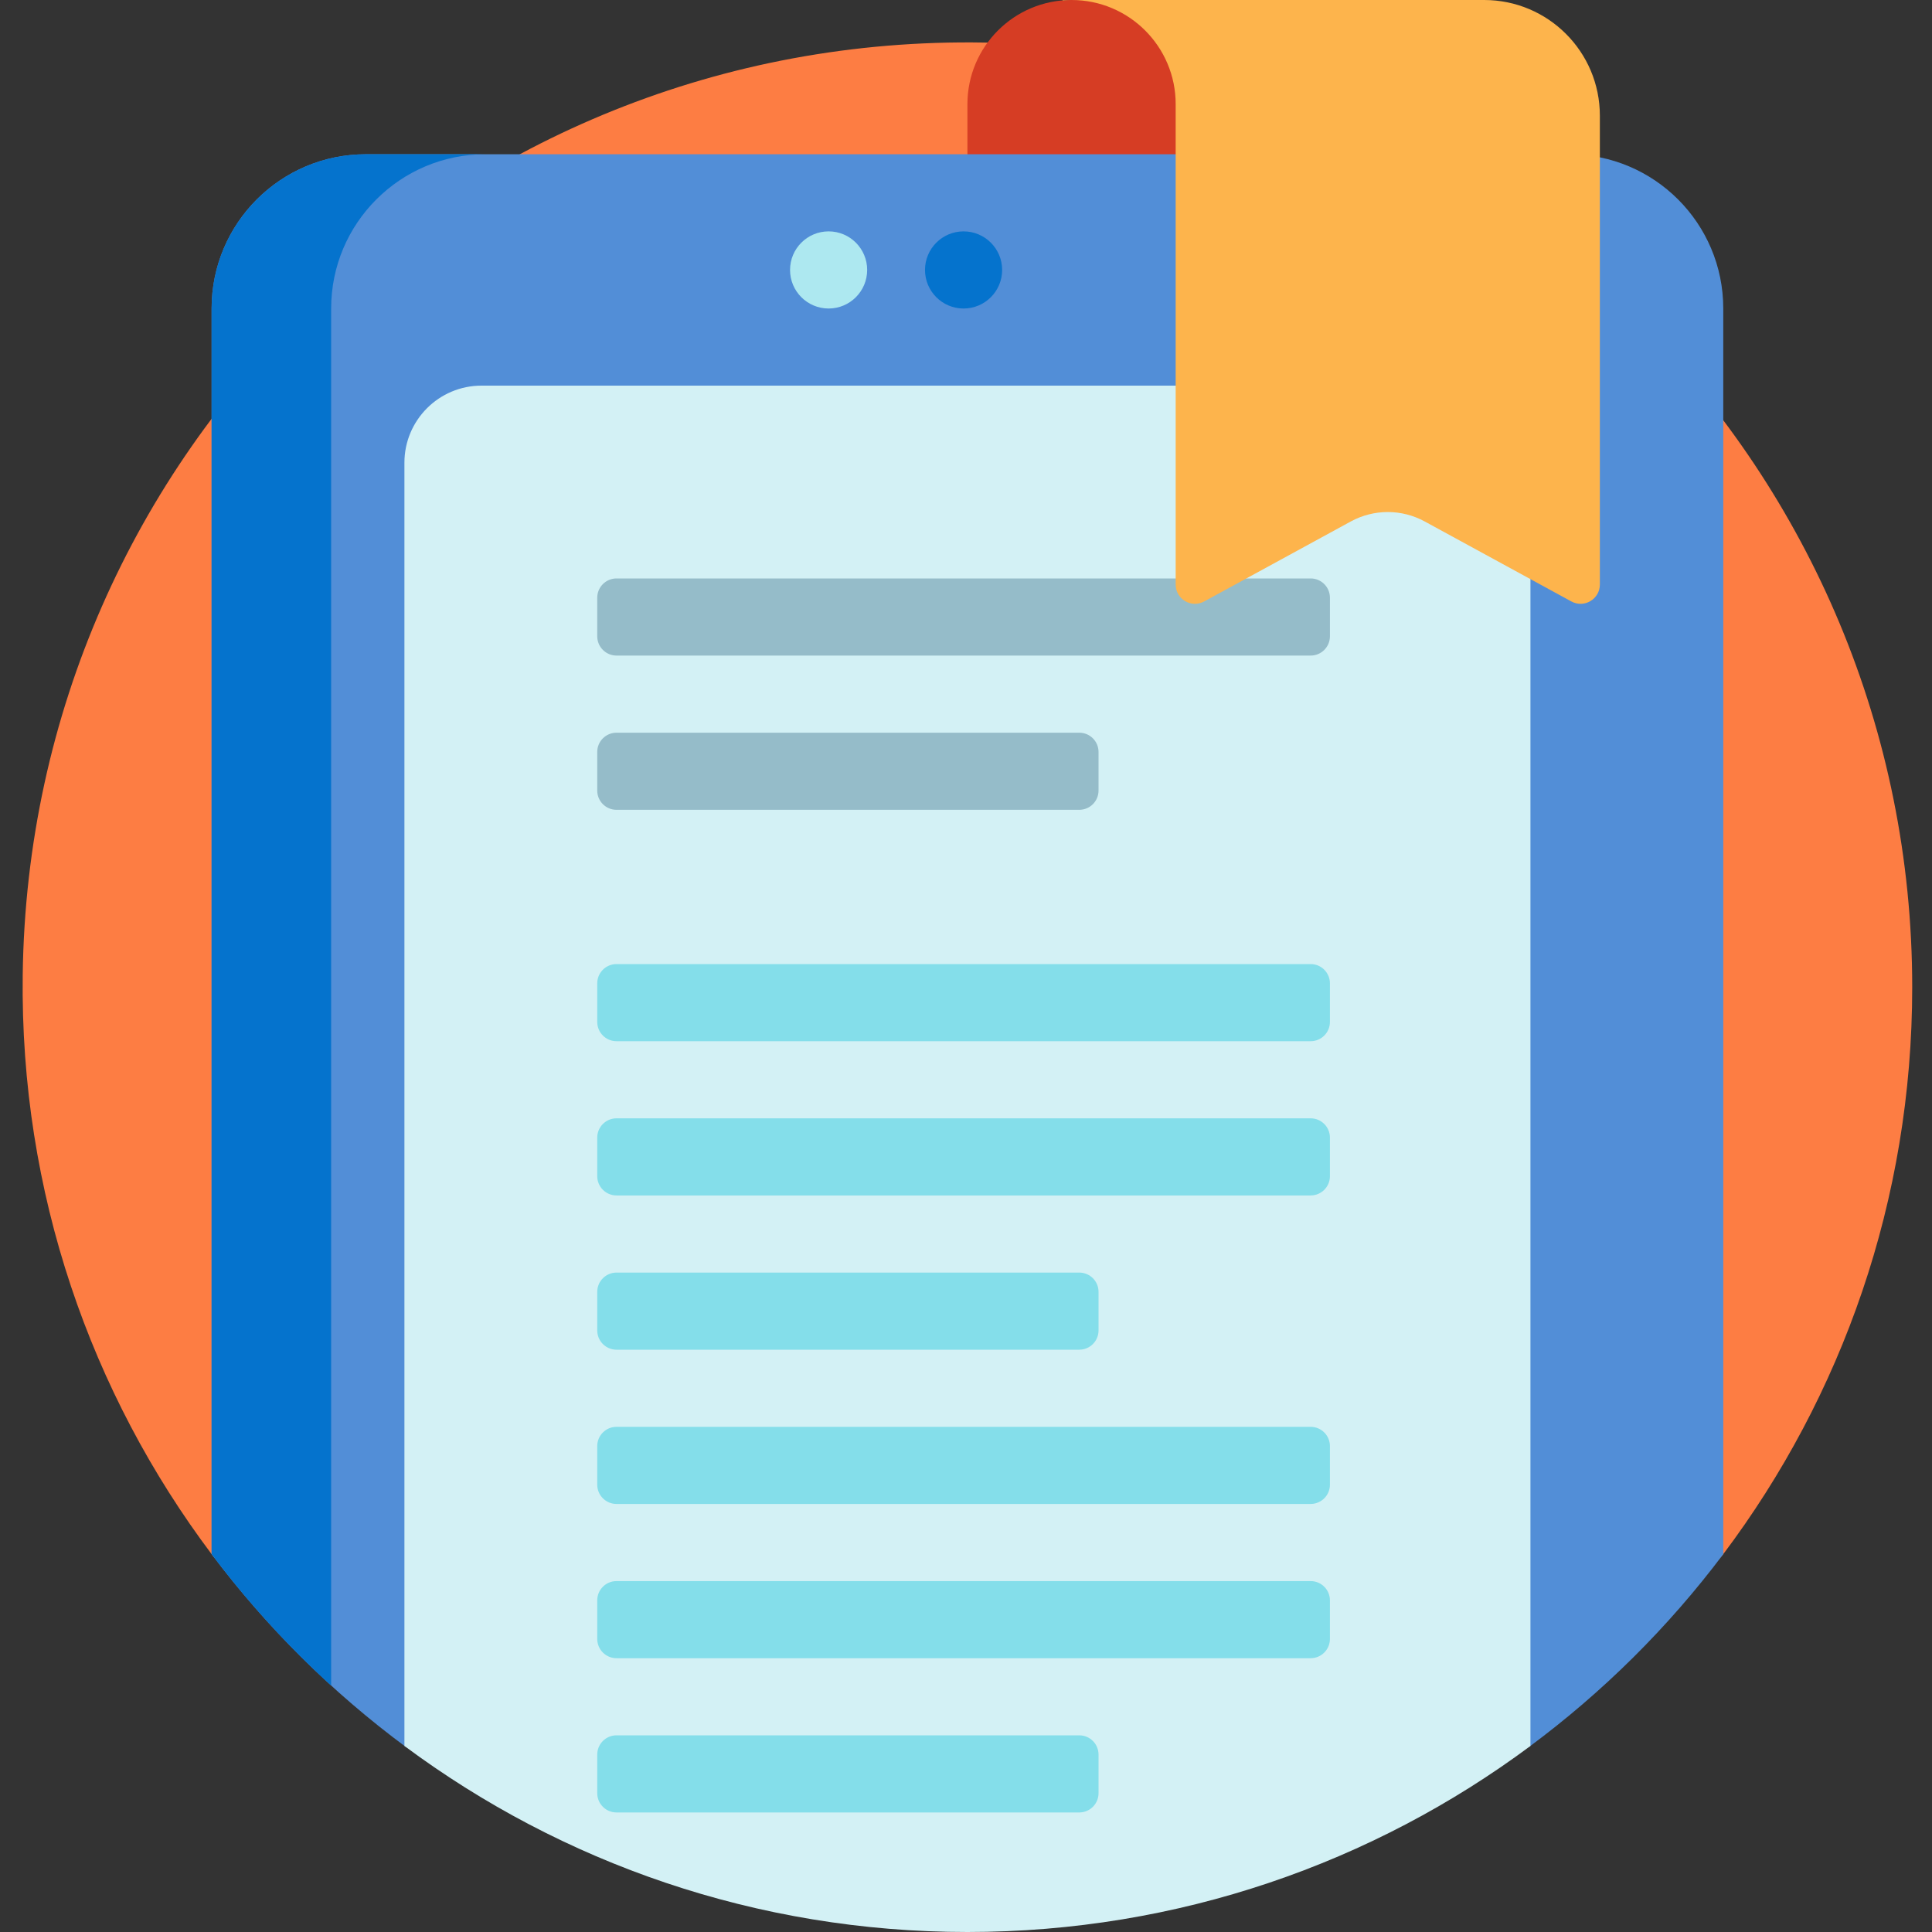
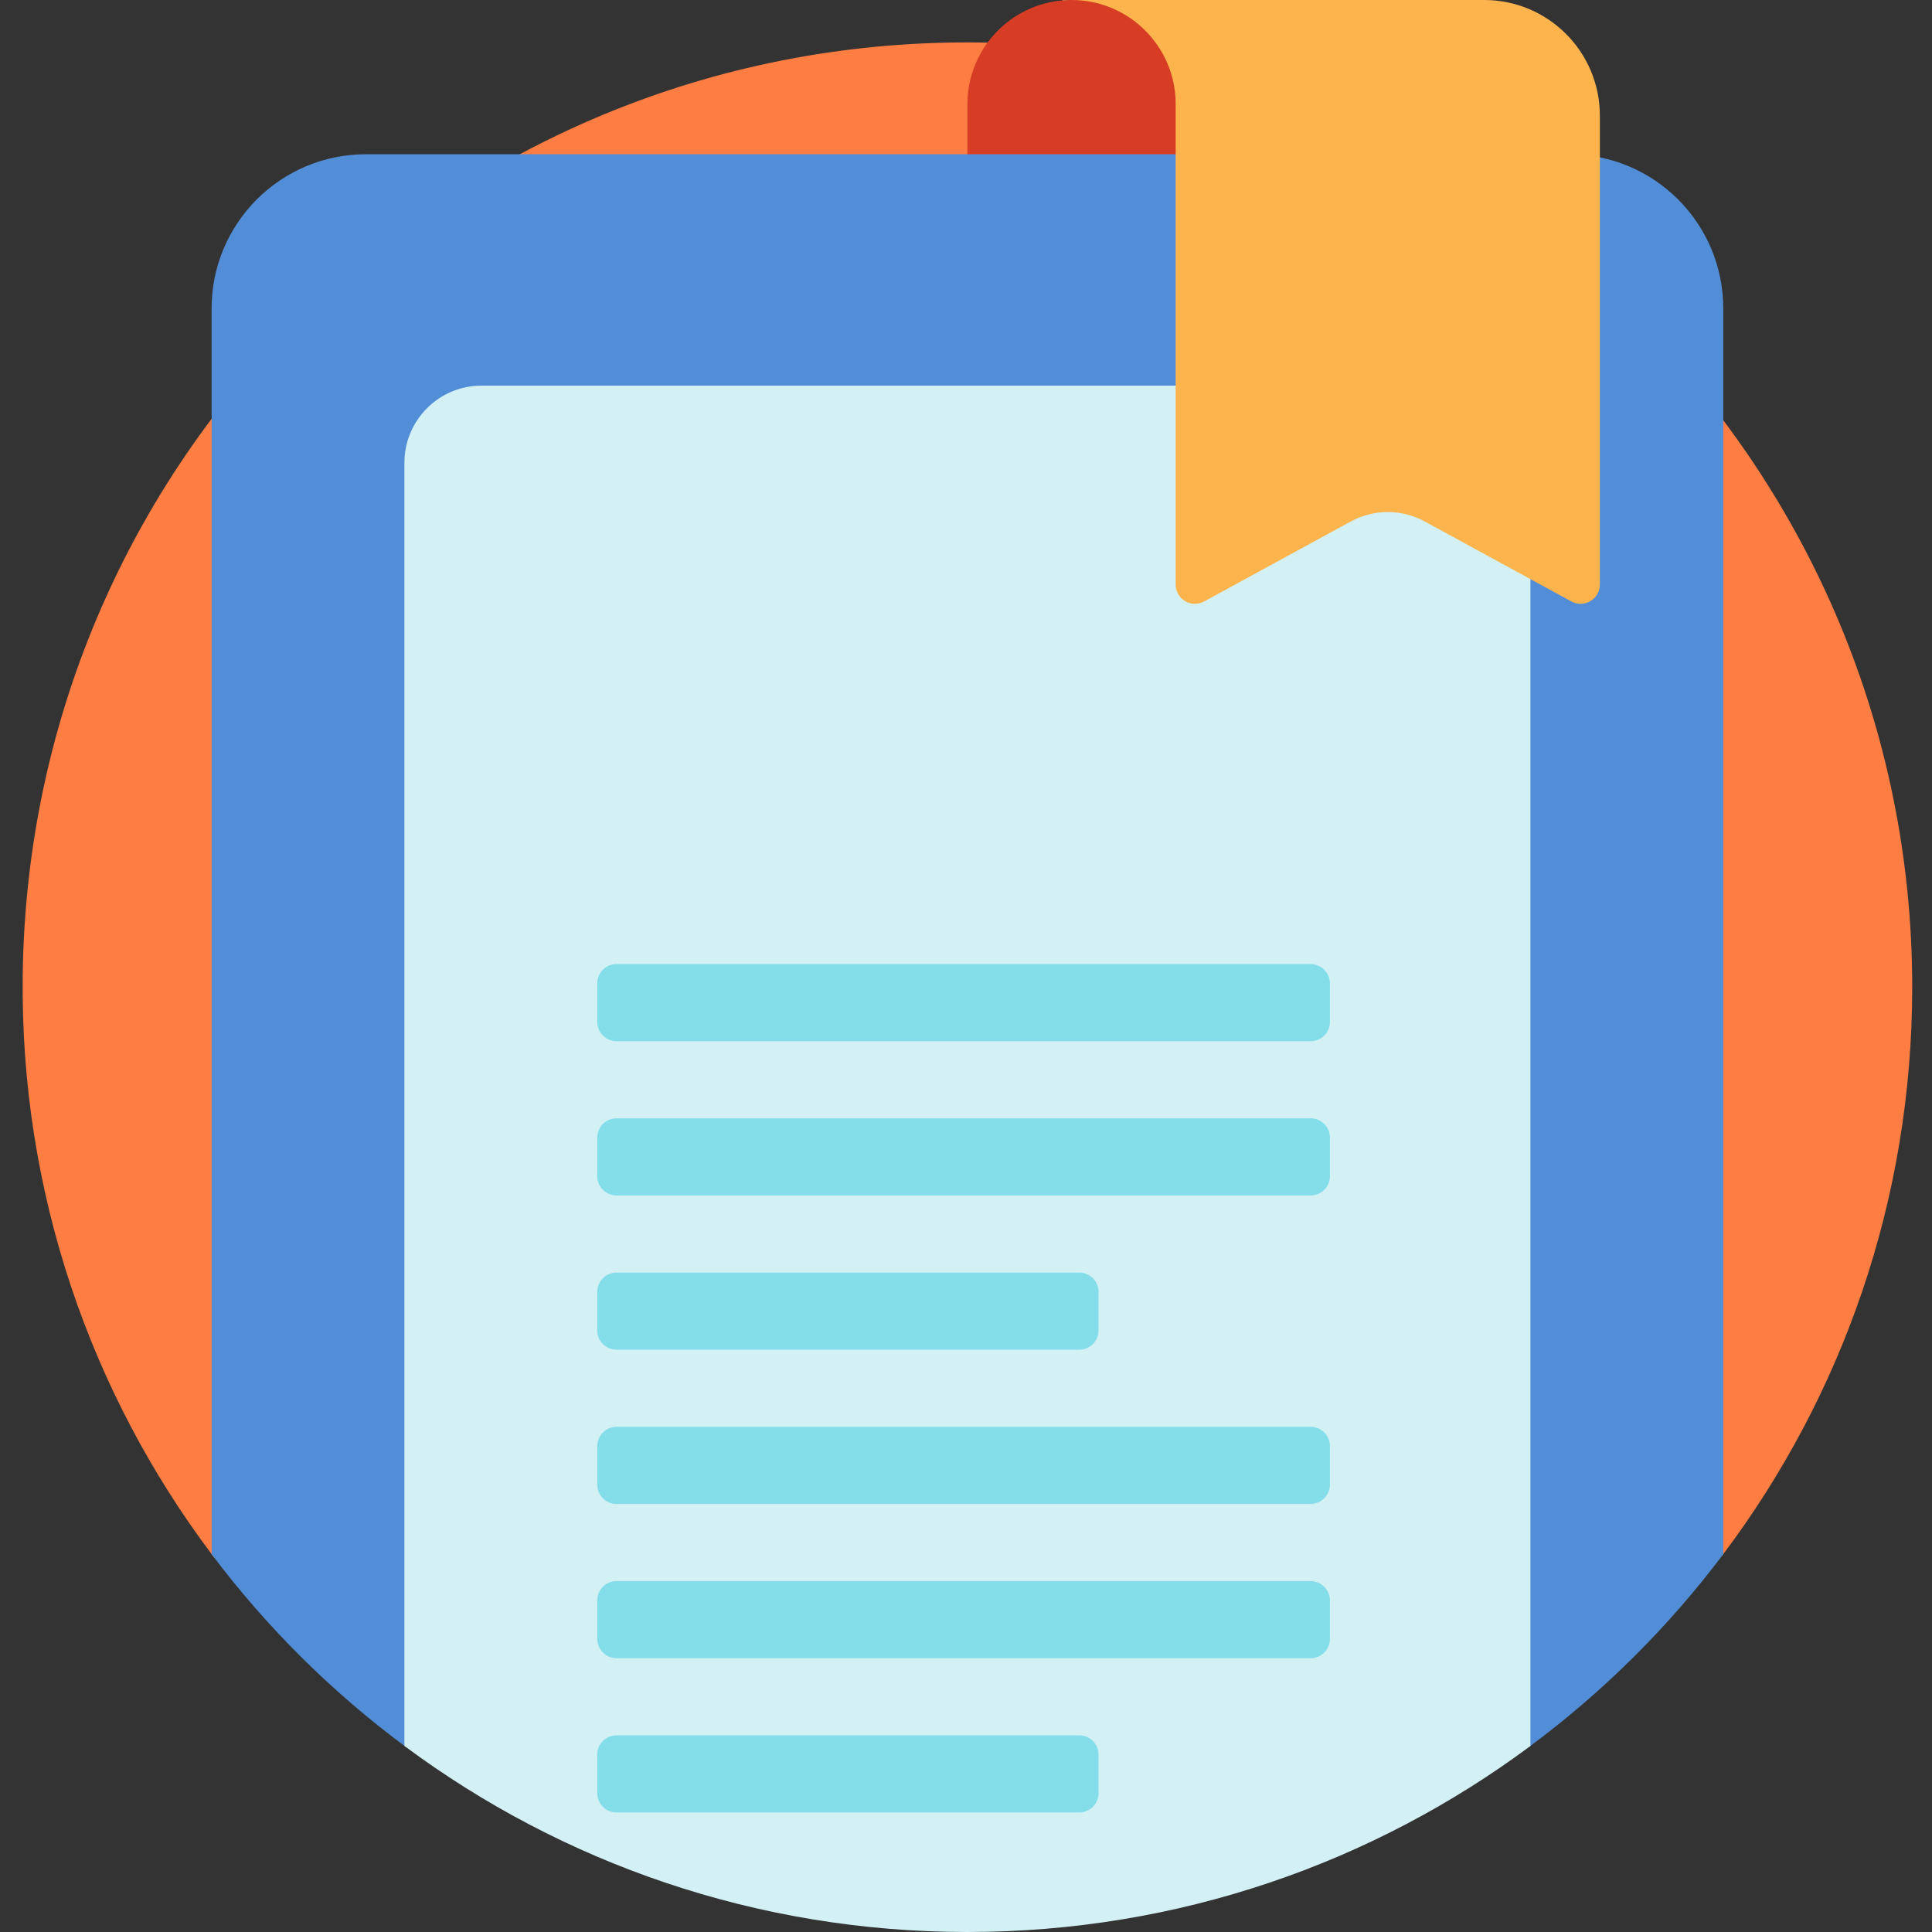
<svg xmlns="http://www.w3.org/2000/svg" height="100" viewBox="-6 0 512 512" width="100">
  <rect x="-6" y="0" width="512" height="512" fill="#333333" stroke="none" />
-   <path d="m50.148 411.957c-32.082-42.656-50.848-95.887-50.129-153.539 1.742-139.254 115.699-249.633 254.937-247.137 136.168 2.445 245.801 113.59 245.801 250.34 0 56.395-18.613 108.387-50.074 150.242-2.738 3.645-7.605 5.059-11.883 3.488-55.676-20.449-119.957-32.117-188.422-32.117-68.492 0-132.801 11.676-188.488 32.145-4.246 1.559-9.027.191-11.742-3.422zm0 0" fill="#fd7d43" />
+   <path d="m50.148 411.957c-32.082-42.656-50.848-95.887-50.129-153.539 1.742-139.254 115.699-249.633 254.937-247.137 136.168 2.445 245.801 113.59 245.801 250.34 0 56.395-18.613 108.387-50.074 150.242-2.738 3.645-7.605 5.059-11.883 3.488-55.676-20.449-119.957-32.117-188.422-32.117-68.492 0-132.801 11.676-188.488 32.145-4.246 1.559-9.027.191-11.742-3.422m0 0" fill="#fd7d43" />
  <path d="m250.379 27.594c0-15.242 12.355-27.594 27.594-27.594h8.688c15.238 0 27.594 12.352 27.594 27.594v64.383h-63.875zm0 0" fill="#d63d24" />
  <path d="m450.684 81.758v330.105c-14.602 19.434-31.977 36.664-51.52 51.129-1.918-9.301-10.152-16.289-20.02-16.289h-257.531c-9.867 0-18.098 6.988-20.016 16.289-19.543-14.465-36.918-31.691-51.52-51.129v-330.105c0-22.578 18.301-40.879 40.875-40.879h318.852c22.578 0 40.879 18.301 40.879 40.879zm0 0" fill="#528ed7" />
-   <path d="m90.953 40.879h31.684c-22.578 0-40.879 18.301-40.879 40.879v364.941c-11.613-10.586-22.227-22.25-31.68-34.836v-330.105c0-22.578 18.301-40.879 40.875-40.879zm158.406 20.438c-5.645 0-10.223 4.578-10.223 10.219 0 5.645 4.578 10.223 10.223 10.223s10.219-4.578 10.219-10.223c0-5.641-4.574-10.219-10.219-10.219zm0 0" fill="#0573cd" />
  <path d="m399.586 122.633v340.062c-41.672 30.973-93.297 49.305-149.207 49.305s-107.535-18.332-149.203-49.305v-340.062c0-11.285 9.148-20.438 20.438-20.438h257.531c11.289 0 20.441 9.152 20.441 20.438zm0 0" fill="#d3f1f5" />
-   <path d="m346.445 158.402v10.219c0 2.824-2.289 5.113-5.113 5.113h-183.949c-2.824 0-5.109-2.289-5.109-5.113v-10.219c0-2.82 2.285-5.109 5.109-5.109h183.949c2.824 0 5.113 2.289 5.113 5.109zm-66.43 35.77h-122.633c-2.824 0-5.109 2.289-5.109 5.109v10.219c0 2.824 2.285 5.109 5.109 5.109h122.633c2.824 0 5.109-2.285 5.109-5.109v-10.219c0-2.82-2.285-5.109-5.109-5.109zm0 0" fill="#95bcc9" />
  <path d="m346.445 260.598v10.223c0 2.82-2.289 5.109-5.113 5.109h-183.949c-2.824 0-5.109-2.289-5.109-5.109v-10.223c0-2.82 2.285-5.109 5.109-5.109h183.949c2.824 0 5.113 2.289 5.113 5.109zm-5.113 35.77h-183.949c-2.824 0-5.109 2.289-5.109 5.109v10.219c0 2.824 2.285 5.109 5.109 5.109h183.949c2.824 0 5.113-2.285 5.113-5.109v-10.219c0-2.82-2.289-5.109-5.113-5.109zm-183.949 61.316h122.633c2.824 0 5.109-2.289 5.109-5.109v-10.219c0-2.82-2.285-5.109-5.109-5.109h-122.633c-2.824 0-5.109 2.289-5.109 5.109v10.219c0 2.82 2.285 5.109 5.109 5.109zm183.949 20.441h-183.949c-2.824 0-5.109 2.285-5.109 5.109v10.219c0 2.82 2.285 5.109 5.109 5.109h183.949c2.824 0 5.113-2.289 5.113-5.109v-10.219c0-2.824-2.289-5.109-5.113-5.109zm0 40.879h-183.949c-2.824 0-5.109 2.285-5.109 5.109v10.219c0 2.82 2.285 5.109 5.109 5.109h183.949c2.824 0 5.113-2.289 5.113-5.109v-10.219c0-2.824-2.289-5.109-5.113-5.109zm-61.316 40.875h-122.633c-2.824 0-5.109 2.289-5.109 5.109v10.223c0 2.82 2.285 5.109 5.109 5.109h122.633c2.824 0 5.109-2.289 5.109-5.109v-10.223c0-2.82-2.285-5.109-5.109-5.109zm0 0" fill="#84deea" />
  <path d="m275.59 0h2.383c-.805 0-1.598.043-2.383.109zm111.73 0h-109.348c15.238 0 27.594 12.352 27.594 27.594v127.312c0 3.879 4.148 6.344 7.555 4.484l38.863-21.199c6.102-3.328 13.477-3.328 19.574 0l38.867 21.199c3.402 1.855 7.555-.605 7.555-4.484v-124.246c0-16.934-13.727-30.66-30.66-30.66zm0 0" fill="#fdb44c" />
-   <path d="m223.809 71.535c0 5.645-4.574 10.223-10.219 10.223-5.645 0-10.219-4.578-10.219-10.223 0-5.641 4.574-10.219 10.219-10.219 5.645 0 10.219 4.578 10.219 10.219zm0 0" fill="#ade8f0" />
</svg>